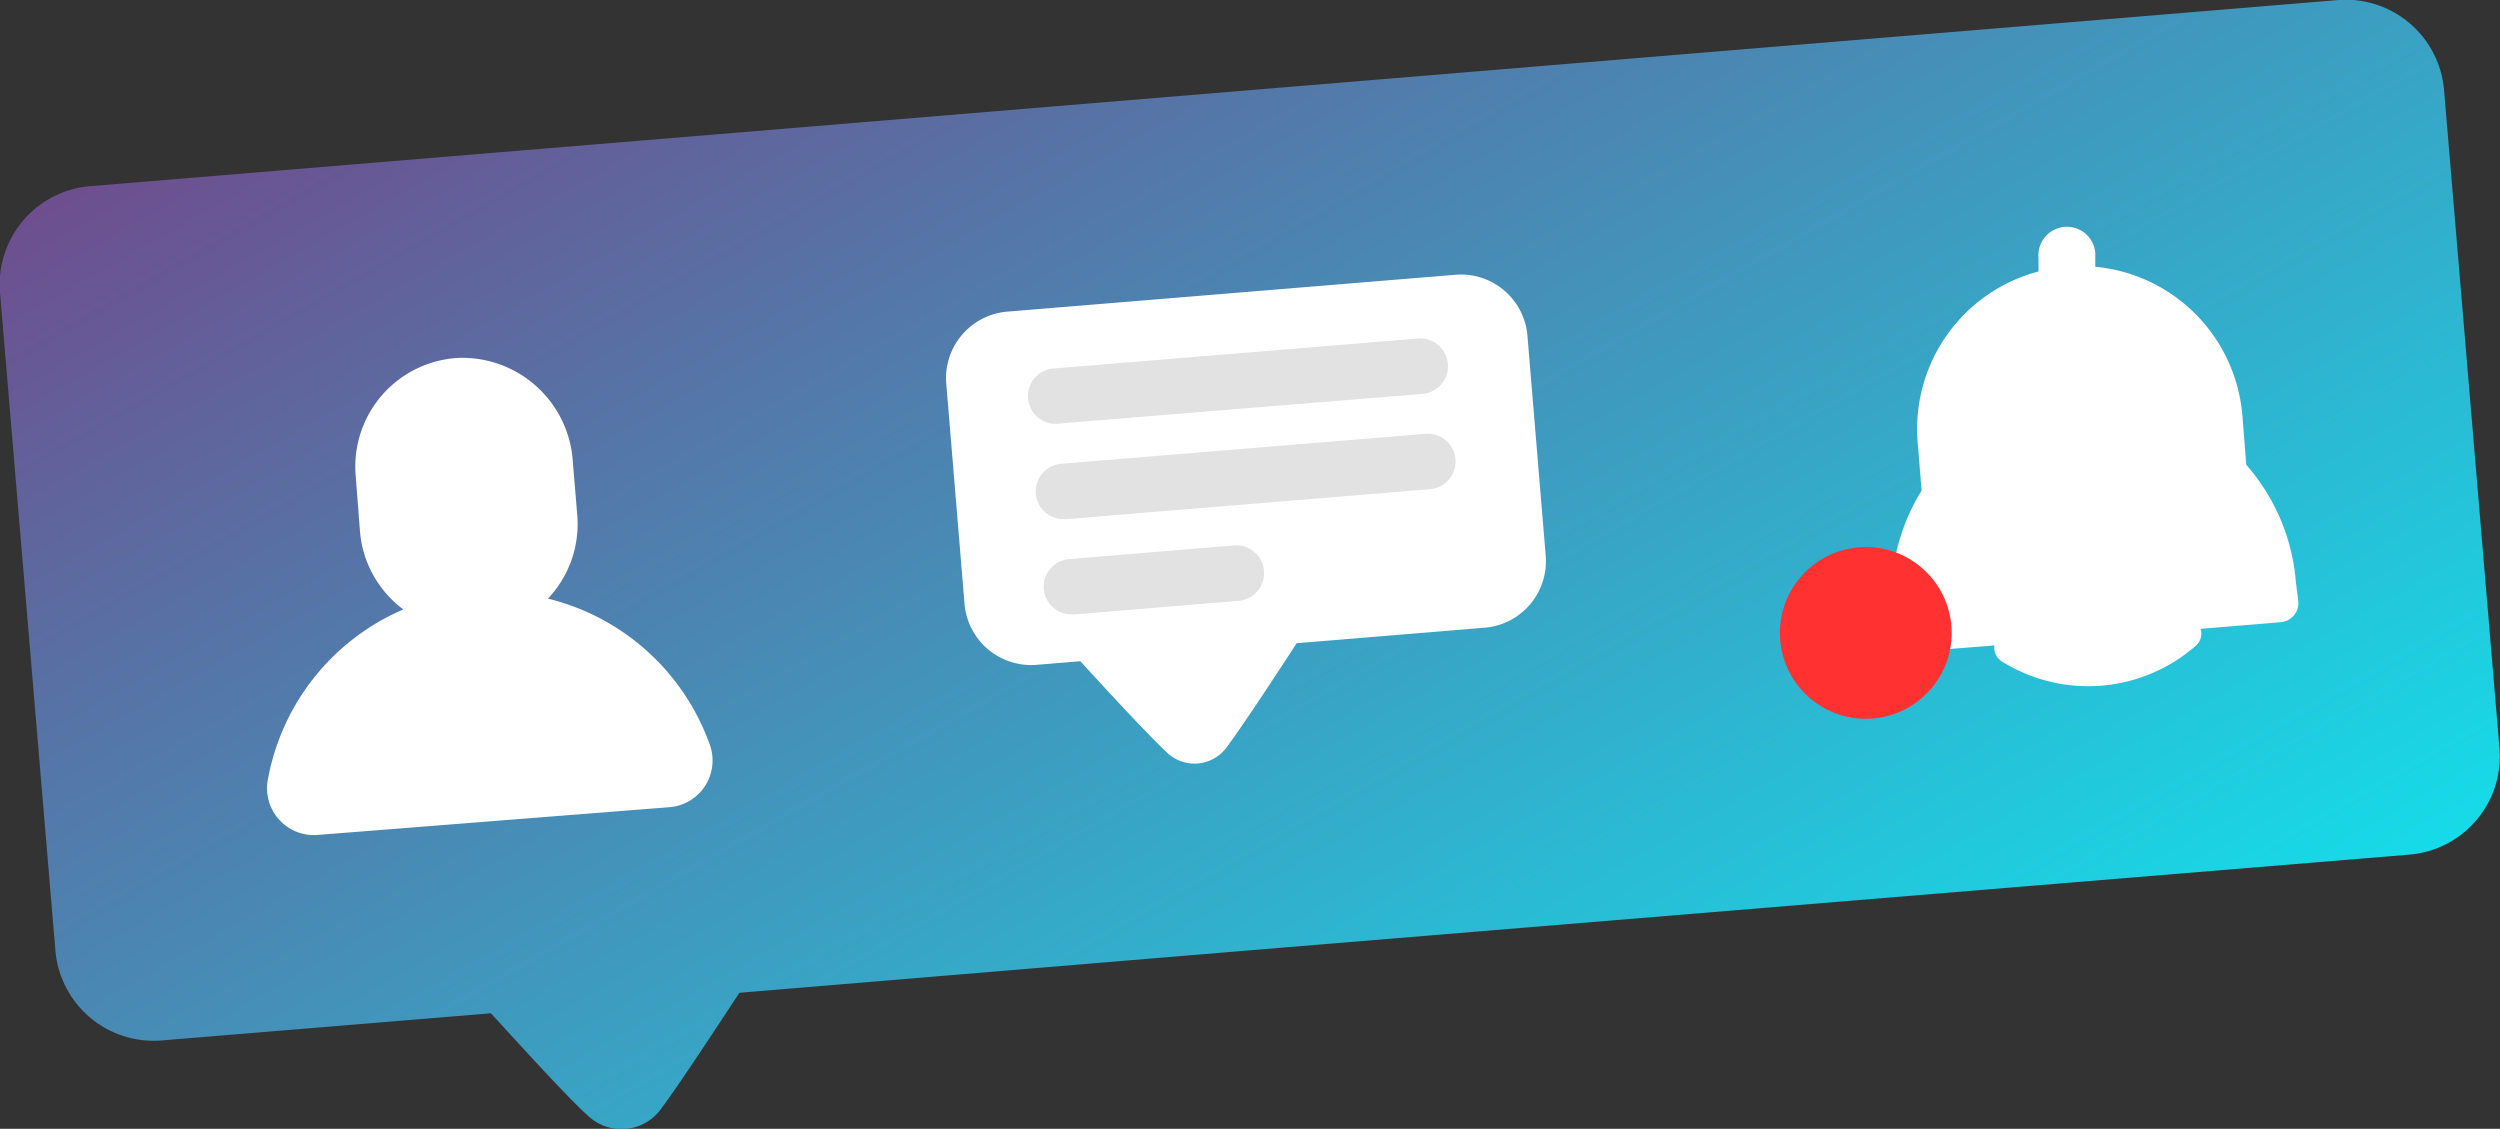
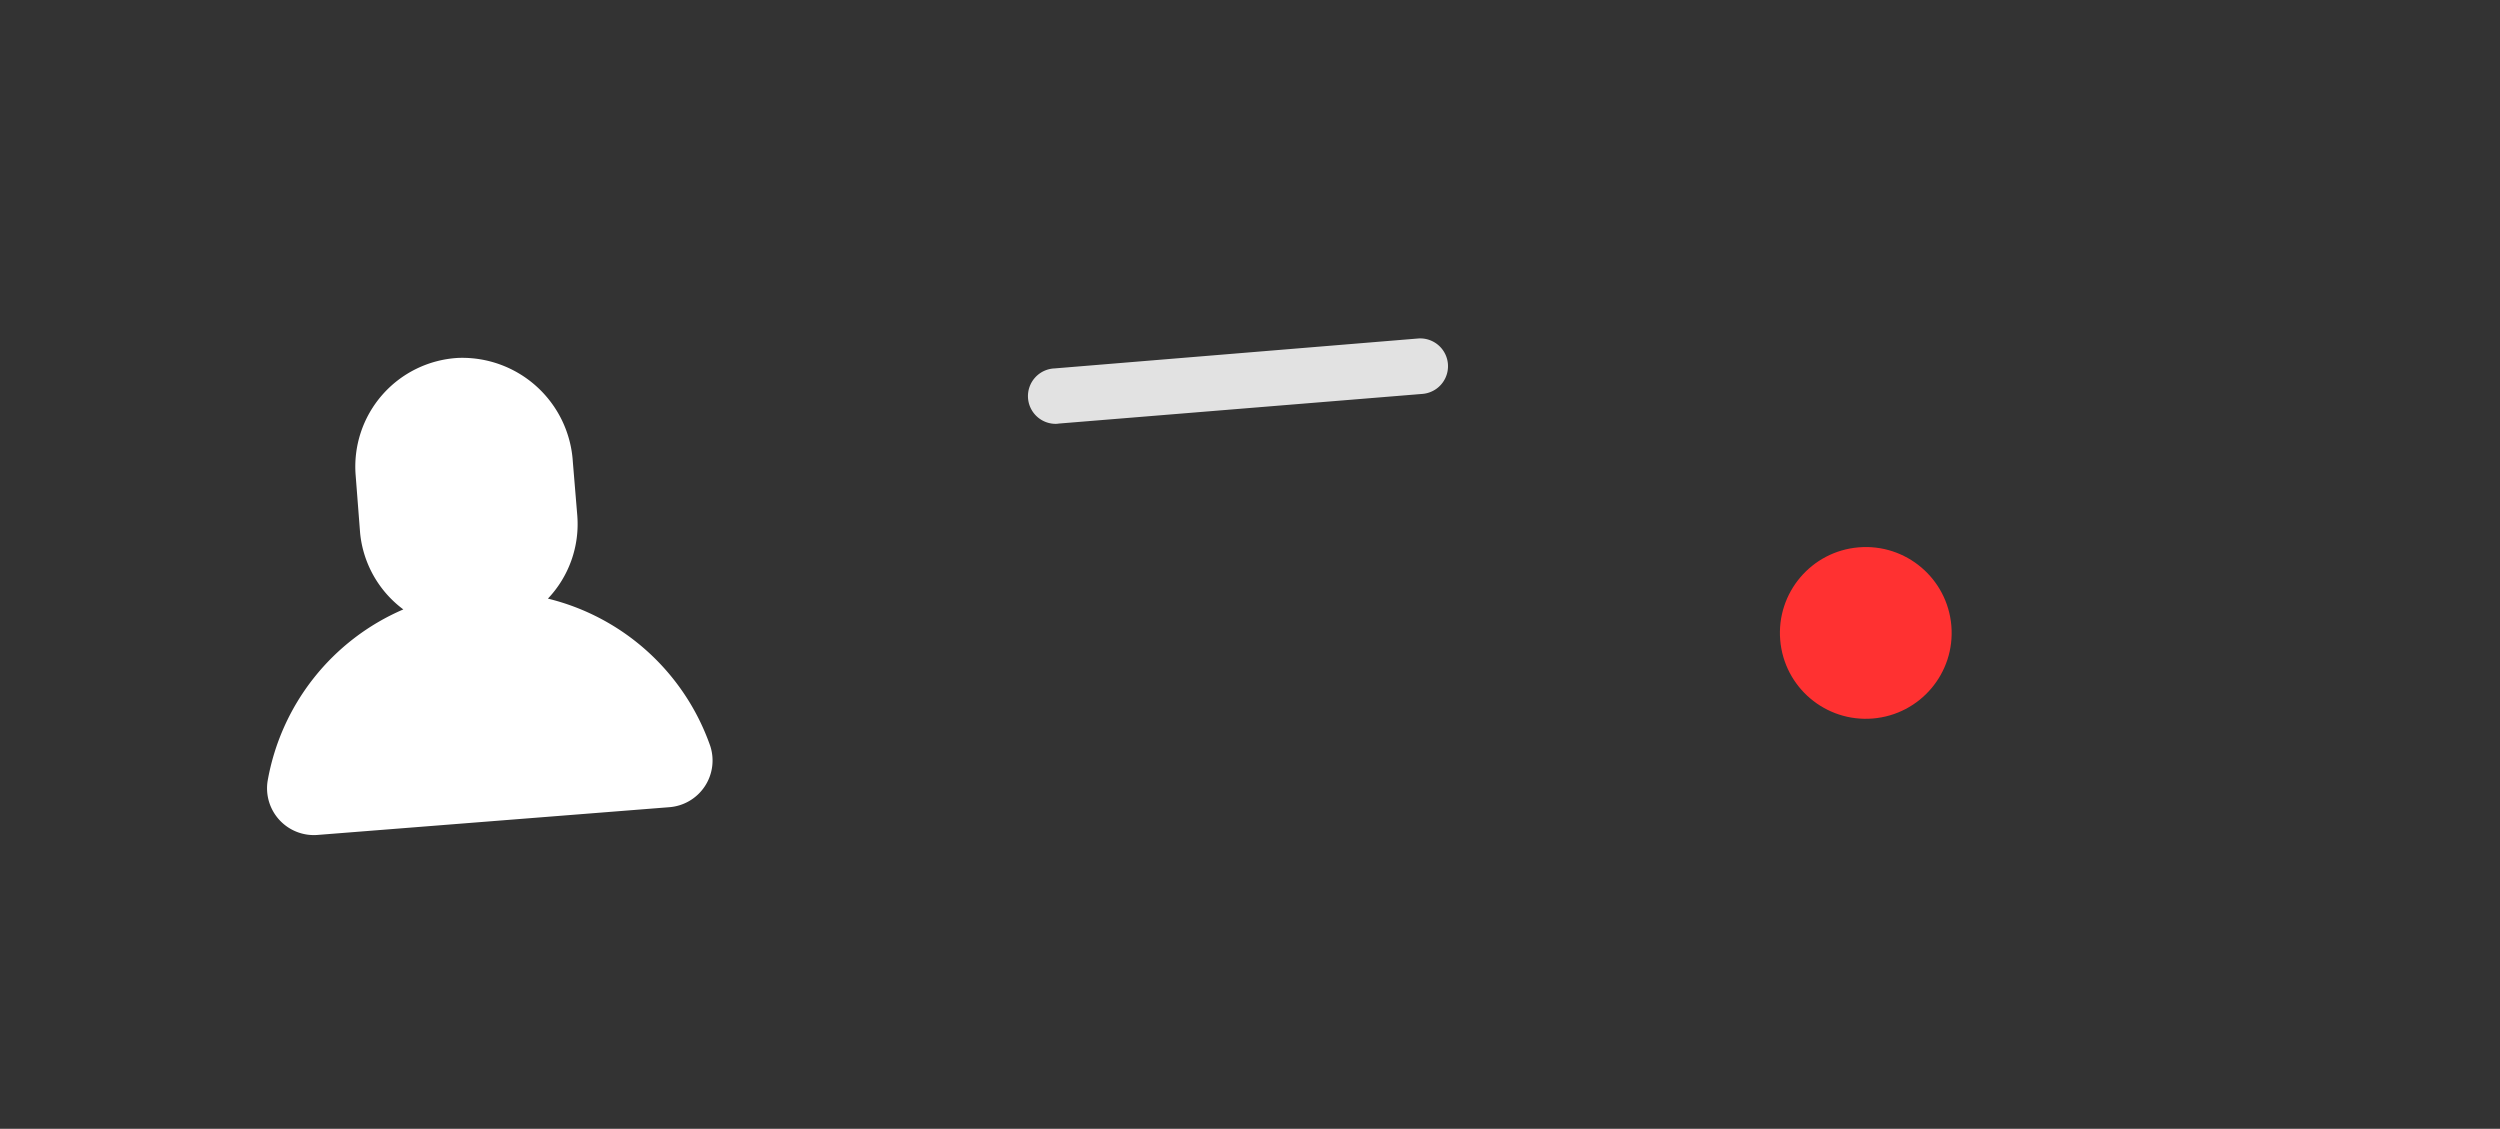
<svg xmlns="http://www.w3.org/2000/svg" viewBox="0 0 90.25 40.75">
  <rect x="0" y="0" width="90.25" height="40.75" fill="#333333" stroke="none" />
  <defs>
    <style>.cls-1{fill:url(#Gradient_bez_nazwy_21);}.cls-2{fill:#fff;}.cls-3{fill:#e2e2e2;}.cls-4{fill:#ff3131;}</style>
    <linearGradient id="Gradient_bez_nazwy_21" x1="68.79" y1="60.28" x2="12.04" y2="-39.22" gradientUnits="userSpaceOnUse">
      <stop offset="0" stop-color="aqua" />
      <stop offset="1" stop-color="#9e005d" />
    </linearGradient>
  </defs>
  <title>Ресурс 8</title>
  <g id="Слой_2" data-name="Слой 2">
    <g id="Objects">
-       <path class="cls-1" d="M84.43,0,3.26,6.72A3.56,3.56,0,0,0,0,10.56L2,34.31a3.56,3.56,0,0,0,3.84,3.25l8-.66,3.88-.32c.77.83,2.72,3,3.53,3.72a1.76,1.76,0,0,0,2.57-.21c.67-.89,2.25-3.3,2.87-4.25L46.4,34.2,87,30.85A3.56,3.56,0,0,0,90.23,27l-2-23.75A3.56,3.56,0,0,0,84.43,0Z" />
      <path class="cls-2" d="M19.78,21.61a3.91,3.91,0,0,0,1.06-3l-.16-1.93a4,4,0,0,0-4.13-3.76,3.93,3.93,0,0,0-3.71,4.25L13,19.24A3.91,3.91,0,0,0,14.56,22a8.3,8.3,0,0,0-4.9,6.2,1.69,1.69,0,0,0,1.82,1.94l12.68-1a1.69,1.69,0,0,0,1.48-2.21A8.3,8.3,0,0,0,19.78,21.61Z" />
-       <path class="cls-2" d="M52.53,9.92,36.36,11.25a2.41,2.41,0,0,0-2.2,2.6l.66,7.95a2.41,2.41,0,0,0,2.6,2.2L39,23.87s2.31,2.54,3.15,3.32a1.44,1.44,0,0,0,2.1-.17c.69-.91,2.56-3.8,2.56-3.8l6.79-.56a2.41,2.41,0,0,0,2.2-2.6l-.66-7.95A2.41,2.41,0,0,0,52.53,9.92Z" />
      <path class="cls-3" d="M38.15,15.3a1,1,0,0,1-.08-2l13.12-1.08a1,1,0,1,1,.16,2L38.23,15.29Z" />
-       <path class="cls-3" d="M38.43,18.74a1,1,0,0,1-.08-2l13.11-1.08a1,1,0,1,1,.16,2L38.52,18.74Z" />
-       <path class="cls-3" d="M38.72,22.18a1,1,0,0,1-.08-2l5.91-.49a1,1,0,1,1,.16,2l-5.91.49Z" />
-       <path class="cls-2" d="M82.88,21a7.28,7.28,0,0,0-1.79-4.22L80.95,15a5.88,5.88,0,0,0-5.31-5.37l0-.5a1,1,0,1,0-2.05.17l0,.5A5.88,5.88,0,0,0,69.23,16l.14,1.71h0a7.31,7.31,0,0,0-1.07,4.45l.06.74a.69.69,0,0,0,.74.63L72,23.3a.58.58,0,0,0,.27.58,5.89,5.89,0,0,0,7-.57.58.58,0,0,0,.17-.61l2.9-.24a.69.69,0,0,0,.63-.74Z" />
      <circle class="cls-4" cx="67.35" cy="22.85" r="3.1" transform="translate(-1.65 5.63) rotate(-4.73)" />
    </g>
  </g>
</svg>